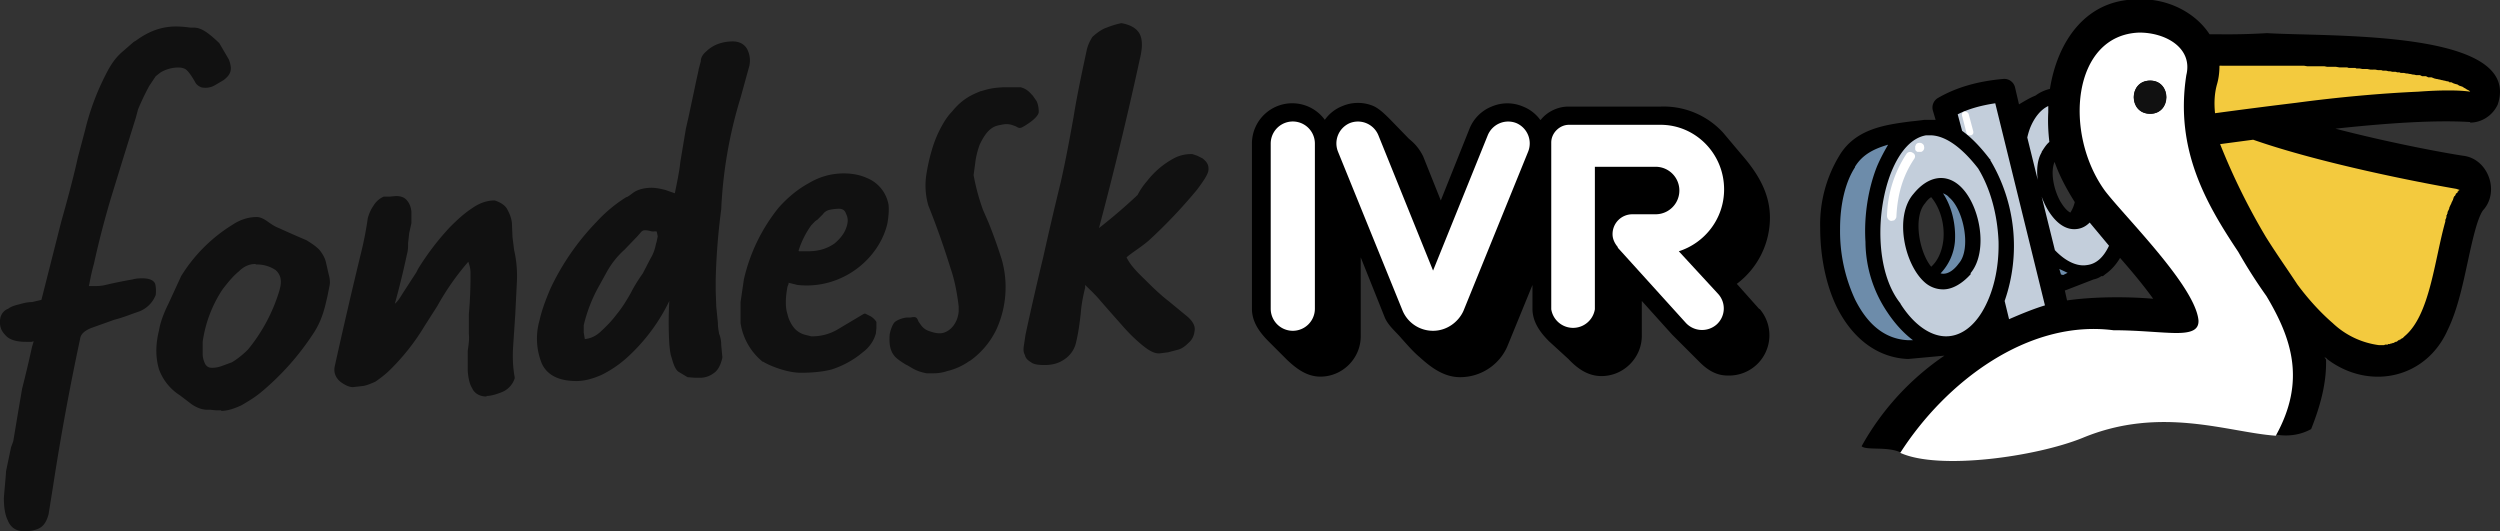
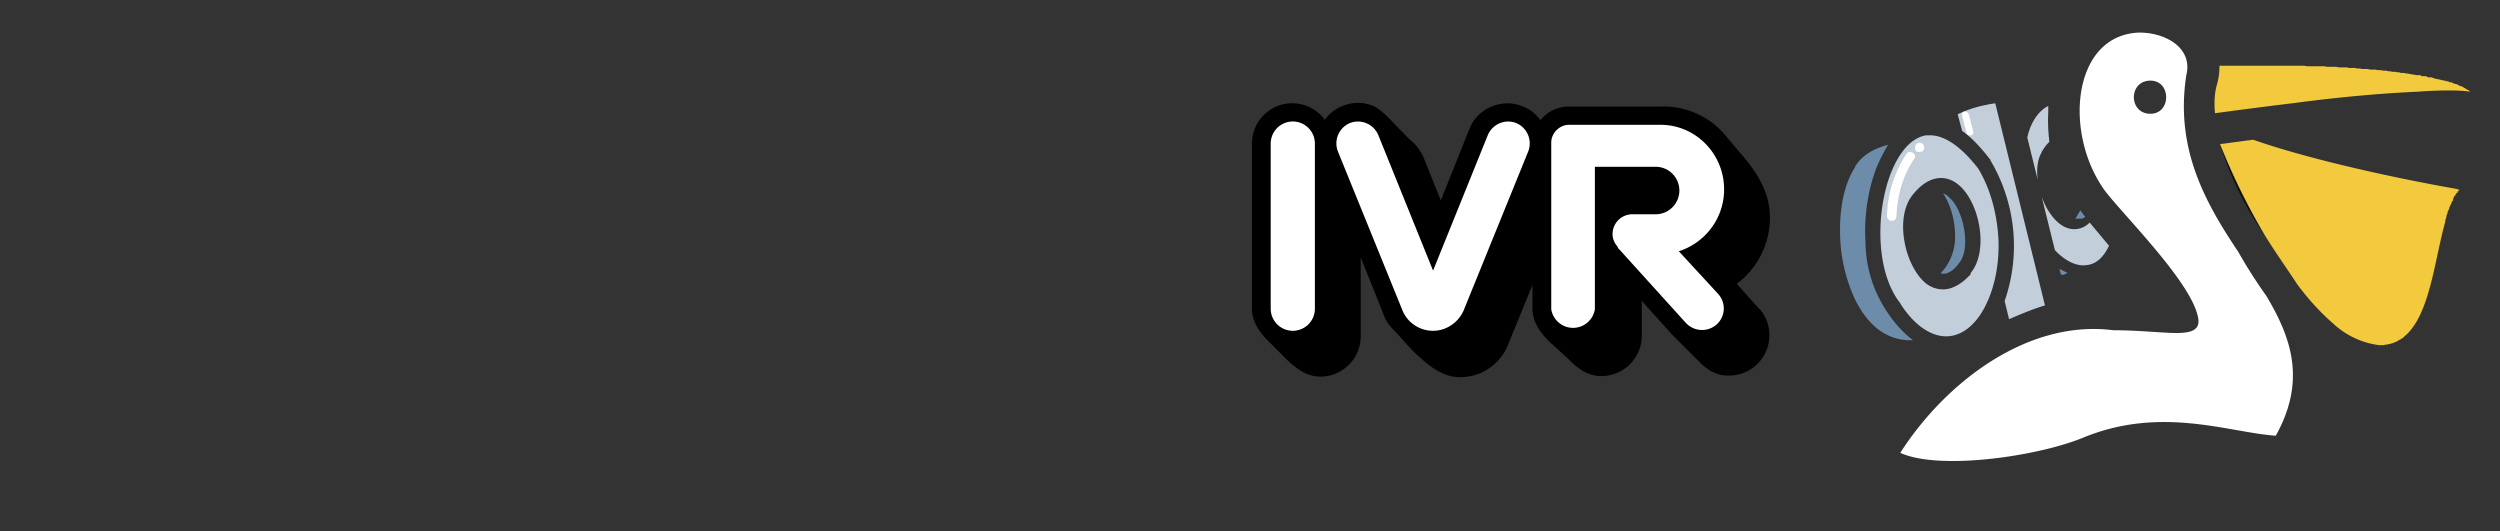
<svg xmlns="http://www.w3.org/2000/svg" id="_l_2" data-name="l_2" viewBox="0 0 452.7 96.2">
  <rect x="0" y="0" width="452.7" height="96.2" fill="#333333" stroke="none" />
  <defs>
    <style>
      .cls-1{fill:none}.cls-2{fill:#111}.cls-3{fill:#f3ca3e}.cls-4{fill:#6d8caa}.cls-5{fill:#c3cedb}.cls-6{fill:#fff}
    </style>
  </defs>
  <g id="_l_1-2" data-name="l_1">
    <path d="m318.6 56-4.1-4.6a15 15 0 0 0 6-12c0-4.7-2.5-8.4-5.3-11.6L312 24a14.6 14.6 0 0 0-11.3-4.7H284c-2 0-3.9 1-5 2.4h-.1a7 7 0 0 0-3.1-2.4 7.2 7.2 0 0 0-5.7 0 7.2 7.2 0 0 0-4 4l-5.2 13-3.2-8c-.9-1.8-1.9-2.6-2.6-3.2l-3.3-3.4c-1-1-2-2-3.1-2.5a7.2 7.2 0 0 0-5.6 0 7 7 0 0 0-3.2 2.5 7.3 7.3 0 0 0-13.2 4.3v29.9c0 2.4 1.4 4.3 3 5.9l3.4 3.4c1.6 1.5 3.5 3 6 3 4 0 7.3-3.3 7.3-7.3V46.6l4.4 11c.7 1.5 2 2.5 3 3.7 1 1.1 2 2.3 3.3 3.4 2.1 1.9 4.4 3.6 7.3 3.6 3.8 0 7.2-2.3 8.6-5.7l4.5-11v4.3c0 2.4 1.4 4.3 3 5.9L284 65c1.6 1.7 3.5 3.1 6 3.1 4 0 7.3-3.3 7.3-7.3v-6.3l5.5 6.1 5 5c1.4 1.4 3 2.4 5 2.4a7.3 7.3 0 0 0 5.8-12.1Z" />
    <path d="M230.1 26a4 4 0 0 1 8 0v29.9a4 4 0 0 1-8 0v-30ZM242.3 27.5a4 4 0 0 1 2.1-5.2 4 4 0 0 1 5.2 2.2l9.9 24.5 9.9-24.5a4 4 0 0 1 5.2-2.2 4 4 0 0 1 2.1 5.2L265 56.3c-.9 2-3 3.6-5.5 3.6s-4.6-1.5-5.5-3.6l-11.7-28.8ZM293 44.8c-.6-.7-1-1.5-1-2.4 0-2 1.6-3.6 3.6-3.6h4.2a4.3 4.3 0 1 0 0-8.6h-11V56a4 4 0 0 1-7.9 0V25.8c0-1.7 1.5-3.2 3.2-3.2h16.6c6.3 0 11.5 5.2 11.5 11.7 0 5.3-3.5 9.7-8.2 11.2l7.1 7.7a3.9 3.9 0 0 1-.3 5.6 4 4 0 0 1-5.5-.3l-12.4-13.7Z" class="cls-6" />
    <path d="M401.9 82ZM404.4 81.9ZM402.4 82h.2-.2ZM413.4 81.8h.1-.1ZM409.1 81.8h.1-.1ZM408.4 81.8h.1-.1ZM412.6 81.8h.2-.2ZM407.7 81.8h.2-.2ZM412 81.8ZM411.1 81.8h.2-.2ZM409.7 81.8h.2-.2ZM403.7 81.9h.2-.2ZM403.1 81.9ZM406.4 81.8h.1-.1ZM407 81.8h.1-.1ZM405 81.8h.2-.2ZM405.7 81.8ZM410.5 81.8ZM414 81.8h.3-.2ZM420 82h.1-.2ZM420.7 82h.2-.2ZM421.4 82h.2-.2ZM416.3 81.8h.2-.2ZM415.5 81.8h.2-.2ZM414.9 81.8h.1-.1ZM417 81.9h.2-.2ZM418.5 81.9h.2-.2ZM419.3 82h.2-.2ZM417.8 81.9h.2-.2Z" class="cls-1" />
-     <path d="M41.8 12.2c-.1-.8-.3-1.3-.4-1.5l-1.7-2.9C37.8 6 36.5 5 35.1 5h-.6c-2.4-.3-5.7-.7-9.8 2.3l-.5.3-2.3 2-.4.4c-.8.8-1.6 2-2.3 3.4a45.3 45.3 0 0 0-3.8 10.2l-1.3 4.9c-.7 3.2-1.7 7-3 11.6L7.5 54.3l-1.7.4c-.8 0-1.6.2-2.3.4-.8.2-1.5.4-2 .8-.8.3-1.2.9-1.4 1.5-.3 1.3 0 2.4.8 3.2.7.9 2 1.3 3.8 1.3h1l.4-.1-.3 1A224.8 224.8 0 0 1 4 70.4l-.8 4.7-.8 4.8L2 81l-.9 4.3C1 87 .8 88.7.7 90.2c0 1.6.2 3 .7 4 .5 1.3 1.5 2 3 2 .8 0 1.6-.1 2.4-.4 1-.4 1.6-1.2 2-2.7l.8-5a462.5 462.5 0 0 1 4.9-26.7c.1-.9.8-1.5 2-2l4.2-1.5c1.6-.4 3-1 4.5-1.5a5.2 5.2 0 0 0 3-3c.1-1 0-1.6-.1-2-.4-1-1.9-1-2.4-1-.3 0-1 0-1.7.2a85.7 85.7 0 0 0-4.9 1c-.8.2-1.5.2-2 .2h-1l.2-1a35.4 35.4 0 0 1 .7-3 166.4 166.4 0 0 1 3.2-12.3l2-6.5 2.4-7.7.4-1.5a46.5 46.5 0 0 1 2-4.2l1.2-1.8.9-.7c1.7-1 3.6-1 4.2-.7.5.1 1.2 1 2 2.4.3.6.7.8 1.1 1a3.4 3.4 0 0 0 2.4-.3l1.7-1c1.3-1 1.3-1.7 1.3-2.3ZM40 74.3h-.9l-1-.1h-.5c-1.1 0-2-.4-2.9-1l-2.1-1.6a9.4 9.4 0 0 1-3.8-4.7c-.6-2-.7-4.3 0-7.1.2-1.3.8-3 1.7-4.8l2.3-5a28.5 28.5 0 0 1 9.3-9.3c1.5-1 3-1.4 4.4-1.4.6 0 1.2.3 1.8.7.7.5 1.4 1 2.2 1.3a186.4 186.4 0 0 0 5 2.2c.8.5 1.6 1 2.3 1.7.5.6 1 1.4 1.2 2.2l.5 2.2c.2.7.3 1.4.2 2l-.4 2-.4 1.7c-.5 2-1.2 3.7-2.3 5.3A47.7 47.7 0 0 1 47.3 71c-1.2 1-2.4 1.7-3.6 2.4-1.3.6-2.5 1-3.6 1Zm6.3-26.5c-1.1 0-2.1.4-3 1.3-1.1.9-2 2-3 3.3a23 23 0 0 0-3.6 9.5v2.2c0 .7.2 1.3.5 1.9.3.4.6.6 1.2.6a5 5 0 0 0 1.7-.3l1.9-.7c1-.6 2-1.4 2.9-2.3a30.8 30.8 0 0 0 5.7-10.7l.1-.4c.4-1.6 0-2.6-.8-3.3a6 6 0 0 0-3.6-1ZM88.1 71.8c-1.5 0-2.3-.8-2.6-1.5-.5-.8-.7-1.9-.8-3.1v-3.7c.2-1.3.3-2.3.2-3v-3.6a78.5 78.5 0 0 0 .3-7.5c0-.8-.2-1.4-.4-2a46.5 46.5 0 0 0-5.6 8L76.9 59a40 40 0 0 1-6.2 7.9c-1 1-2 1.7-2.7 2.2-.9.4-1.6.7-2.3.8l-1.8.2c-.7 0-1.5-.4-2.3-1-.8-.7-1.2-1.6-1-2.7a1022.4 1022.4 0 0 1 4.8-20.7 62 62 0 0 0 1.2-6.2c.2-.7.5-1.5 1-2.2a4 4 0 0 1 1.9-1.7h1.1l1.1-.1c1 0 1.6.3 2 .8.5.6.7 1.2.8 2v2.1l-.4 1.8-.2 1.8c0 .7 0 1.3-.2 2a156.7 156.7 0 0 1-2.2 9c.6-.5 1-1.2 1.5-2l2.4-3.7.3-.6a47.6 47.6 0 0 1 5.8-7.6c1.3-1.3 2.6-2.5 4-3.4 1.4-1 2.8-1.4 4-1.4h.1c1.2.4 2 1 2.3 1.7.4.7.7 1.5.8 2.4l.1 2.5.3 2.4c.4 1.7.6 3.7.5 5.7l-.3 6-.4 6c-.1 2 0 3.7.3 5.3v.2a4 4 0 0 1-2.3 2.5c-1 .4-2 .7-2.8.7ZM104.4 69c-3.1 0-5.3-1-6.3-3.2a12 12 0 0 1-.4-7.8c.4-1.8 1.1-3.7 2-5.8a44.8 44.8 0 0 1 8.3-12 26 26 0 0 1 5.4-4.5c.2 0 .6-.3 1.4-.9.8-.5 1.9-.8 3.2-.8.8 0 1.7.2 2.5.4l1.7.6c.4-2 .8-3.8 1-5.7l1-6 .5-2.2 1-4.7.4-1.9.4-1.8v-.1l.4-1.5c0-.7.4-1.3 1-1.8a6 6 0 0 1 2.3-1.4c.9-.3 1.7-.4 2.5-.4 1.2 0 2.1.5 2.6 1.4.5 1 .6 2 .4 3l-1.6 5.8a81 81 0 0 0-3.5 20.2 118.2 118.2 0 0 0-1 12.7s0 .5 0 .5v1.6l.1 2.8.3 3c0 1.1.2 1.6.2 1.9.3.7.4 1.4.4 2.1l.2 2.1v.2c-.3 1.3-.8 2.3-1.6 2.8a4 4 0 0 1-2.2.8h-1.2l-1.3-.1-1.5-.9c-.6-.3-1-1.2-1.4-2.7-.2-.5-.3-1.3-.4-2.4a67.2 67.2 0 0 1 0-7.8 33.4 33.4 0 0 1-7.6 10.2 20.2 20.2 0 0 1-4.7 3.2c-1.6.7-3.1 1.1-4.5 1.1ZM116.1 42l-.6.7-2.4 2.5a15.5 15.5 0 0 0-3.2 4l-1.6 2.9a27.4 27.4 0 0 0-2.6 6.8v1.3l.2 1.2c1-.1 1.9-.5 2.7-1.2 1.1-1 2.1-2 3-3.2 1-1.2 1.8-2.5 2.6-3.9.7-1.4 1.5-2.6 2.2-3.6l1.4-2.7c.5-.8.8-1.7 1-2.7l.1-.3.2-1-.1-.5-.1-.4h-.3a4 4 0 0 1-.6 0 5 5 0 0 0-1-.2h-.2c-.2 0-.4 0-.7.3Zm.7-1.1Zm0 0ZM145 67.5c-1 0-2.2-.2-3.5-.6-1.3-.4-2.5-.9-3.3-1.4h-.1a11.2 11.2 0 0 1-4-7v-3.8l.6-4.1a32 32 0 0 1 6.3-13c1.6-1.8 3.4-3.3 5.4-4.4 2-1.2 4.1-1.8 6.4-1.8 1.6 0 3 .3 4.1.8a6.4 6.4 0 0 1 4 4.9c.1 1 0 2.1-.2 3.3-.3 1.4-.9 2.8-1.7 4.1a15.4 15.4 0 0 1-7.3 6.1 15 15 0 0 1-7.3 1l-1.6-.4v.2l-.2.5c-.4 2.1-.4 3.8 0 5a6 6 0 0 0 1.3 2.6 4 4 0 0 0 1.8 1.1l1.2.3a9 9 0 0 0 4.7-1.2l4.7-2.8.2-.1h.2l1 .5c.3.2.7.5 1 1v1.1l-.1 1c-.3 1-.7 1.7-1.3 2.4-.5.6-1.1 1-1.7 1.5a16.8 16.8 0 0 1-5 2.6c-1.5.4-3.4.6-5.6.6Zm-.3-22h1.6c2 0 3.5-.5 4.8-1.4 1.2-1 2-2.1 2.3-3.4.2-.8.1-1.4-.2-2-.2-.6-.6-.9-1.3-.9a9 9 0 0 0-1.7.2 2 2 0 0 0-1.2.8l-1 1c-.4.2-.7.6-1.1 1a16 16 0 0 0-2.3 4.6ZM187.7 18.3l-.7-1-.2-.2c-.6-.7-1.2-1.1-2-1.3h-3.1c-1.7.1-2.4.2-4 .7h-.1c-1.2.5-3.2 1.2-5.2 3.7-.7.7-1.3 1.6-1.8 2.5a21 21 0 0 0-1.9 4.6 33 33 0 0 0-1 4.6 13 13 0 0 0 .4 5.3 149 149 0 0 1 4 11.3c.7 2 1.2 4.4 1.5 7v.9c-.1 1-.4 1.8-.9 2.5s-1.2 1.2-2 1.4c-1 .2-2-.2-2.6-.4-1-.4-1.3-1-1.8-1.7-.3-1-.8-.8-1.5-.7h-.6c-.4 0-2 .4-2.4 1.1-.3.5-.6 1.3-.7 2a9.7 9.7 0 0 0 0 1.6c.1 1 .4 1.7.9 2.3.4.5 1.5 1.2 2 1.5l.4.2c1.3.8 1.9 1.1 3.4 1.4h.9c.7 0 1.6 0 2.8-.4a11.5 11.5 0 0 0 4-1.8l.2-.1a14.8 14.8 0 0 0 4.8-5.8 18.4 18.4 0 0 0 .9-12.5c-.7-2.2-1.5-4.5-2.4-6.7l-.3-.7-.7-1.6a38.4 38.4 0 0 1-1.7-6.3l.3-2.2c.1-1 .4-2.2.8-3.3 1.5-3.2 2.8-3.4 3.9-3.6 1.3-.3 1.9 0 2.7.3.7.5 1 .2 1.7-.2l.6-.4s1.7-1.1 1.8-2c0-.6-.1-1.4-.4-2ZM189.2 66.1c-1.1 0-2-.1-2.5-.5-.5-.3-1-.7-1.1-1.3-.3-.5-.3-1-.2-1.7l.3-2a572 572 0 0 1 3.2-14 665.2 665.2 0 0 1 3.2-13.7c.9-4 1.6-7.8 2.3-11.7.6-3.8 1.5-8 2.4-12.2.2-.8.5-1.5 1-2.3l.1-.1c.8-.7 1.6-1.3 2.5-1.6a16 16 0 0 1 2.6-.8h.1c1.7.3 2.8 1 3.3 2s.5 2.5 0 4.5a680 680 0 0 1-7.4 30.6 99.4 99.4 0 0 0 7-6c.4-.8 1-1.7 1.7-2.5a15.3 15.3 0 0 1 5-4.2c1-.5 2-.7 3-.7h.2l.9.3 1 .5c.3.3.6.5.8.9.2.3.3.8.2 1.4-.2.8-.9 1.8-2 3.3a93.2 93.2 0 0 1-8.5 9c-1.4 1.3-3.3 2.4-4.3 3.3.8 1.7 2.5 3.2 3.7 4.4 1.4 1.4 2.7 2.6 4 3.6l3.4 2.8c1 .9 1.4 1.8 1.2 2.6-.1.9-.5 1.6-1.1 2.1-.5.5-1.1 1-1.8 1.2l-1.9.5-1.6.2c-1 0-2-.6-3.3-1.7-1.2-1-2.4-2.2-3.6-3.6a429 429 0 0 1-3.7-4.2c-1-1.2-2-2.1-2.8-2.9v.5c-.4 1.6-.7 3.2-.8 4.7-.2 1.7-.4 3.3-.8 5a5 5 0 0 1-2.2 3.3c-1 .7-2.2 1-3.5 1Z" class="cls-2" />
    <path d="M444.8 34.2c-6.4-1.2-24.6-4.6-36.8-9 12.2 4.4 30.4 7.8 36.8 9ZM409.2 19.4Z" class="cls-1" />
    <path d="m409.1 19.4-8 1 8-1ZM402.1 26.3a55.9 55.9 0 0 0 7.8 16 109.5 109.5 0 0 1-7.8-16Z" class="cls-2" />
    <path d="m377 39.6.6-.3-.9-1.2-.9 1.5h1.2Z" class="cls-4" />
-     <path d="M447.3 22.2c2.1 0 4.1-1.3 5-3.3C456.8 5.3 421.9 6.7 410.5 6c-5 .3-8.2.2-10.4.2-2.6-4-7.7-6.5-12.7-6.3-9.5-.2-14.8 7.4-16.2 16.2a7 7 0 0 0-2.6 1.2c-1 .4-2 1-3 1.6l-.7-3a2 2 0 0 0-2.2-1.6c-4.5.4-8.4 1.5-11.7 3.4a2 2 0 0 0-1 2.3l.5 1.7h-2a70.4 70.4 0 0 1-2.6.3c-4.5.6-10 1.3-12.9 6.3a24 24 0 0 0-3.4 13c0 5 1 10.2 3 14.3 2.9 5.8 7.4 9.1 12.7 9.4h.3l6.5-.6a48 48 0 0 0-15 16.4c.8.8 4.6 0 7 1.1 8.8 2.4 25.9-.5 33-3.8 13.8-6.3 25.5-1 35 .6 2.4.4 4.6 0 6.4-1 2-5 2.8-9 2.7-12.6l-.3-.4.3.1.3.3.7.5c7.5 5 17.2 2.7 21-5.8 2.7-5.5 3.5-13 5.2-18.8.6-2 1.1-2.8 1.3-3 3-3.4.8-9.3-3.7-9.8-3.9-.6-13.5-2.4-23.1-4.9 9.3-1 18-1.6 24.4-1.2Zm-95.4 21.3c-.3 2.5-1.3 4-2.2 4.8-2.2-2.7-3.3-9-1.1-11.5.2-.3.6-.8 1.1-1.1 1.6 1.9 2.5 4.9 2.2 7.8Zm24.9-26.3Zm-4.8 12c.9 2.6 2.2 5 3.7 7.4a6 6 0 0 1-.8 1.9c-.6-.3-1.2-1-1.8-2-1.4-2.5-1.8-5.7-1-7.3Zm2.3 25.2-.4-1.8.3-.1 4.9-1.9c.5-.1 1-.3 1.4-.6H380.8l.5-.4c1-.7 1.9-1.7 2.6-2.9 2.1 2.4 4.2 4.9 6 7.4-4.6-.4-10.7-.4-15.6.3Z" />
    <path d="m373.6 49.8-.4-.1-.3-1 1.5.7-.8.4ZM345.6 61.6h-.2c-5.1-.3-7.9-4.2-9.5-7.4a29.4 29.4 0 0 1-2.7-12.8c0-4.5 1-8.5 2.7-11.1v-.1c1.4-2.3 3.6-3.3 6-4-.7 1.2-1.4 2.5-2 3.9-1.6 4-2.4 9-2.1 13.7a23 23 0 0 0 4 12.8c1.4 2.1 3 3.8 4.6 5h-.8ZM351.9 35c.3.2.7.3 1 .7 2.7 2.2 4.1 9.4 1.8 12-.5.7-1.8 2.2-3.3 1.8a9.5 9.5 0 0 0 2.6-5.8c.2-3.1-.6-6.3-2.1-8.6Z" class="cls-4" />
    <path d="M354.7 33.5c-2.5-2.1-5.6-1.6-8.2 1.5-3.5 4-1.7 12.8 2 16a5 5 0 0 0 3.3 1.4c1.7 0 3.5-1 5-2.8 3.4-4 1.7-12.9-2-16Z" class="cls-1" />
    <path d="M361.9 43.8c-.2-5-1.5-9.7-3.7-13.3-3.1-4-6.1-6-8.7-6h-.7c-2.5.4-4.7 2.7-6.3 6.6-2.8 6.9-3 18 1.6 23.8l.1.2c2.3 3.6 5.3 5.8 8.2 5.8 2.5 0 4.8-1.6 6.5-4.4 2-3.3 3.1-7.8 3-12.7Zm-5 5.8c-1.6 1.8-3.4 2.8-5 2.8a5 5 0 0 1-3.4-1.3c-3.7-3.3-5.5-12-2-16 2.6-3.2 5.7-3.7 8.2-1.6 3.8 3.2 5.5 12 2.1 16Z" class="cls-5" />
    <path d="M343 39.9c.2-.2.4-.4.4-.7.2-4.1 1.2-7.4 3.2-10.4.3-.4.2-.9-.2-1.1a.8.8 0 0 0-1.2.2 21.3 21.3 0 0 0-3.5 11.2c0 .5.4.9.8.9l.5-.1ZM347.9 27.5a.8.8 0 0 0 .5-1c0-.3-.3-.5-.5-.6-.4-.1-.9 0-1 .4l-.1.2v.5c0 .2.2.4.4.5h.7Z" class="cls-6" />
    <path d="M360.4 28.8v.2a30.3 30.3 0 0 1 2.6 25.5l.8 3.3c2.3-1 4.5-1.9 6.5-2.5l-9-36.6c-2.6.4-4.8 1-6.8 2l.8 3c1.7 1.2 3.4 3 5 5.1ZM369.7 35.6l2.4 9.7c1.9 2 4 3 5.8 2.7 1.7-.2 3-1.4 4-3.5l-3.5-4.2c-.7.7-1.6 1.2-2.8 1.2-1.8 0-3.5-1.3-4.9-3.7a15 15 0 0 1-1-2.2ZM369.7 27.5c.4-.6.8-1.3 1.4-1.8-.2-1.7-.3-3.5-.2-5.4v-1.1c-1.3.6-2.5 2-3.3 4a13 13 0 0 0-.5 1.7l1.9 7.7c-.2-1.4-.2-3.5.7-5Z" class="cls-5" />
    <path d="M410.4 53.6a92.5 92.5 0 0 1-5.1-8c-5.8-8.7-11.5-18.5-9.4-32 1.2-4.9-3.7-7.7-8.5-7.7-12.2.4-13.8 18.3-6.2 28.7 3.7 4.8 16.3 17.2 16.9 23.4.1 1.8-1.4 2.3-4 2.3s-6.8-.5-11.4-.5c-15.5-2-30.4 9.4-38.6 22.2 7 3.2 24.6.7 33-2.7 14.2-5.9 26.4-1 35-.4 5.5-9.9 2.9-17.6-1.7-25.3Zm-21-33c-4 0-4-6 0-6 3.8 0 3.8 6 0 6Z" class="cls-6" />
-     <path d="M389.3 14.6c-3.9 0-3.9 6 0 6 4 0 4-6 0-6Z" class="cls-2" />
-     <path d="m402 26 .1.3a118.4 118.4 0 0 0 8.2 16.6c2 3.2 4 6 5.7 8.6 2 2.7 4.2 5.1 6.4 7a15 15 0 0 0 8.4 4h.9l.2-.1h.5v-.1H432.8l.1-.1h.2l.2-.1h.2V62h.2v-.1h.2l.2-.1.2-.2h.2v-.1h.2v-.1l.2-.1.2-.1.2-.2.1-.1c4.6-3.8 5.4-13.7 7.4-20.8v-.3l.1-.2.1-.3V39l.1-.1v-.2h.1V38.4l.1-.2.1-.2V38l.1-.2v-.2l.1-.1v-.1l.1-.2.1-.2.1-.2v-.1l.1-.1v-.1l.1-.1v-.1l.1-.1V36l.1-.1v-.2h.1v-.2h.1l.1-.1v-.1l.1-.1v-.1l.1-.1V35l.2-.1v-.2h.1l.1-.2.2-.1-.6-.2c-6.4-1.1-24.5-4.6-36.8-8.9l-6 .8ZM415.9 18.6c7.5-1 15.2-1.7 22-2 4-.3 7.4-.3 9.4 0l-.2-.2-.2-.1-.2-.1-.3-.2-.2-.1-.3-.2-.3-.1-.3-.1-.3-.2-.4-.1-.3-.1-.4-.2h-.4v-.1l-.4-.1h-.1l-.3-.1h-.1l-.4-.1h-.1l-.3-.1h-.1l-.4-.1h-.1l-.4-.1-.5-.2h-.6l-.4-.2h-.7l-.4-.2h-.7l-.4-.1h-.2l-.4-.1h-.1l-.5-.1h-.2l-.4-.1H434.7l-.2-.1h-.4l-.3-.1H433.2l-.4-.1h-.3l-.4-.1H431.5l-.3-.1H430.6l-.5-.1h-.2a5.7 5.7 0 0 1-.7 0l-.5-.1H427.8l-.5-.1H426.7l-.2-.1H425.3l-.3-.1h-1.4l-.6-.1H421.4l-.5-.1h-1a7 7 0 0 1-.4 0h-1.7l-.6-.1H402.4a8 8 0 0 0-.5 0c0 1-.1 2.1-.4 3.2-.5 1.7-.6 3.5-.4 5.4a1102.9 1102.9 0 0 1 14.8-1.9Z" class="cls-3" />
+     <path d="m402 26 .1.3a118.4 118.4 0 0 0 8.2 16.6c2 3.2 4 6 5.7 8.6 2 2.7 4.2 5.1 6.4 7a15 15 0 0 0 8.4 4h.9l.2-.1h.5v-.1H432.8l.1-.1h.2l.2-.1h.2V62h.2v-.1h.2l.2-.1.2-.2h.2v-.1h.2v-.1l.2-.1.2-.1.2-.2.1-.1c4.6-3.8 5.4-13.7 7.4-20.8v-.3l.1-.2.1-.3V39l.1-.1v-.2h.1V38.4l.1-.2.1-.2V38l.1-.2v-.2l.1-.1v-.1l.1-.2.1-.2.1-.2v-.1l.1-.1v-.1l.1-.1l.1-.1V36l.1-.1v-.2h.1v-.2h.1l.1-.1v-.1l.1-.1v-.1l.1-.1V35l.2-.1v-.2h.1l.1-.2.2-.1-.6-.2c-6.4-1.1-24.5-4.6-36.8-8.9l-6 .8ZM415.9 18.6c7.5-1 15.2-1.7 22-2 4-.3 7.4-.3 9.4 0l-.2-.2-.2-.1-.2-.1-.3-.2-.2-.1-.3-.2-.3-.1-.3-.1-.3-.2-.4-.1-.3-.1-.4-.2h-.4v-.1l-.4-.1h-.1l-.3-.1h-.1l-.4-.1h-.1l-.3-.1h-.1l-.4-.1h-.1l-.4-.1-.5-.2h-.6l-.4-.2h-.7l-.4-.2h-.7l-.4-.1h-.2l-.4-.1h-.1l-.5-.1h-.2l-.4-.1H434.7l-.2-.1h-.4l-.3-.1H433.2l-.4-.1h-.3l-.4-.1H431.5l-.3-.1H430.6l-.5-.1h-.2a5.7 5.7 0 0 1-.7 0l-.5-.1H427.8l-.5-.1H426.7l-.2-.1H425.3l-.3-.1h-1.4l-.6-.1H421.4l-.5-.1h-1a7 7 0 0 1-.4 0h-1.7l-.6-.1H402.4a8 8 0 0 0-.5 0c0 1-.1 2.1-.4 3.2-.5 1.7-.6 3.5-.4 5.4a1102.9 1102.9 0 0 1 14.8-1.9Z" class="cls-3" />
    <path d="M356.7 24.5a.6.6 0 0 1-.6-.4l-.8-3.1c-.1-.3 0-.7.4-.8.3 0 .7.1.8.5l.8 3c.1.4 0 .7-.4.8h-.2Z" class="cls-6" />
  </g>
</svg>